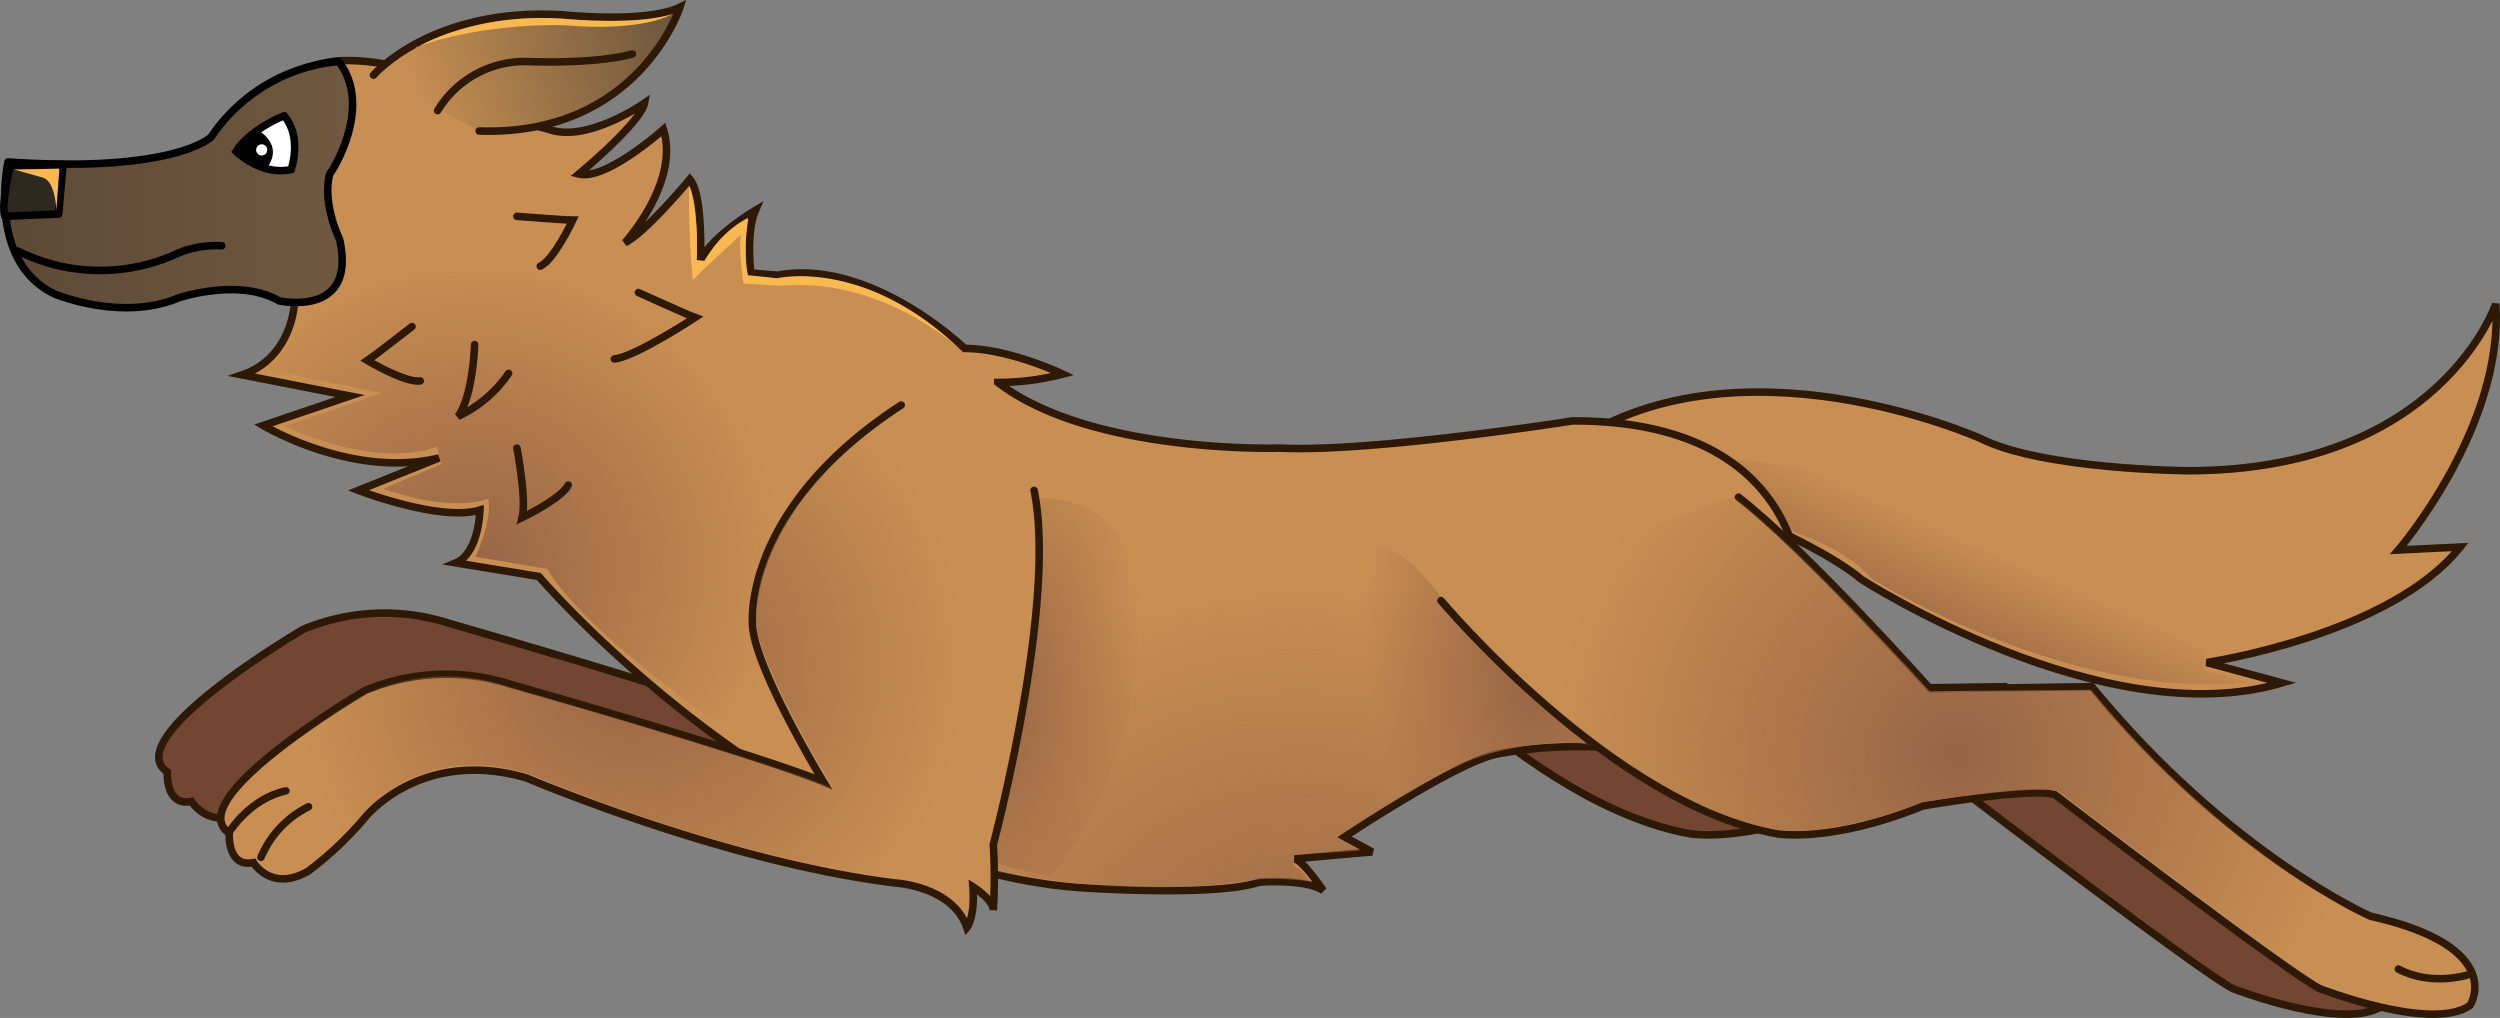
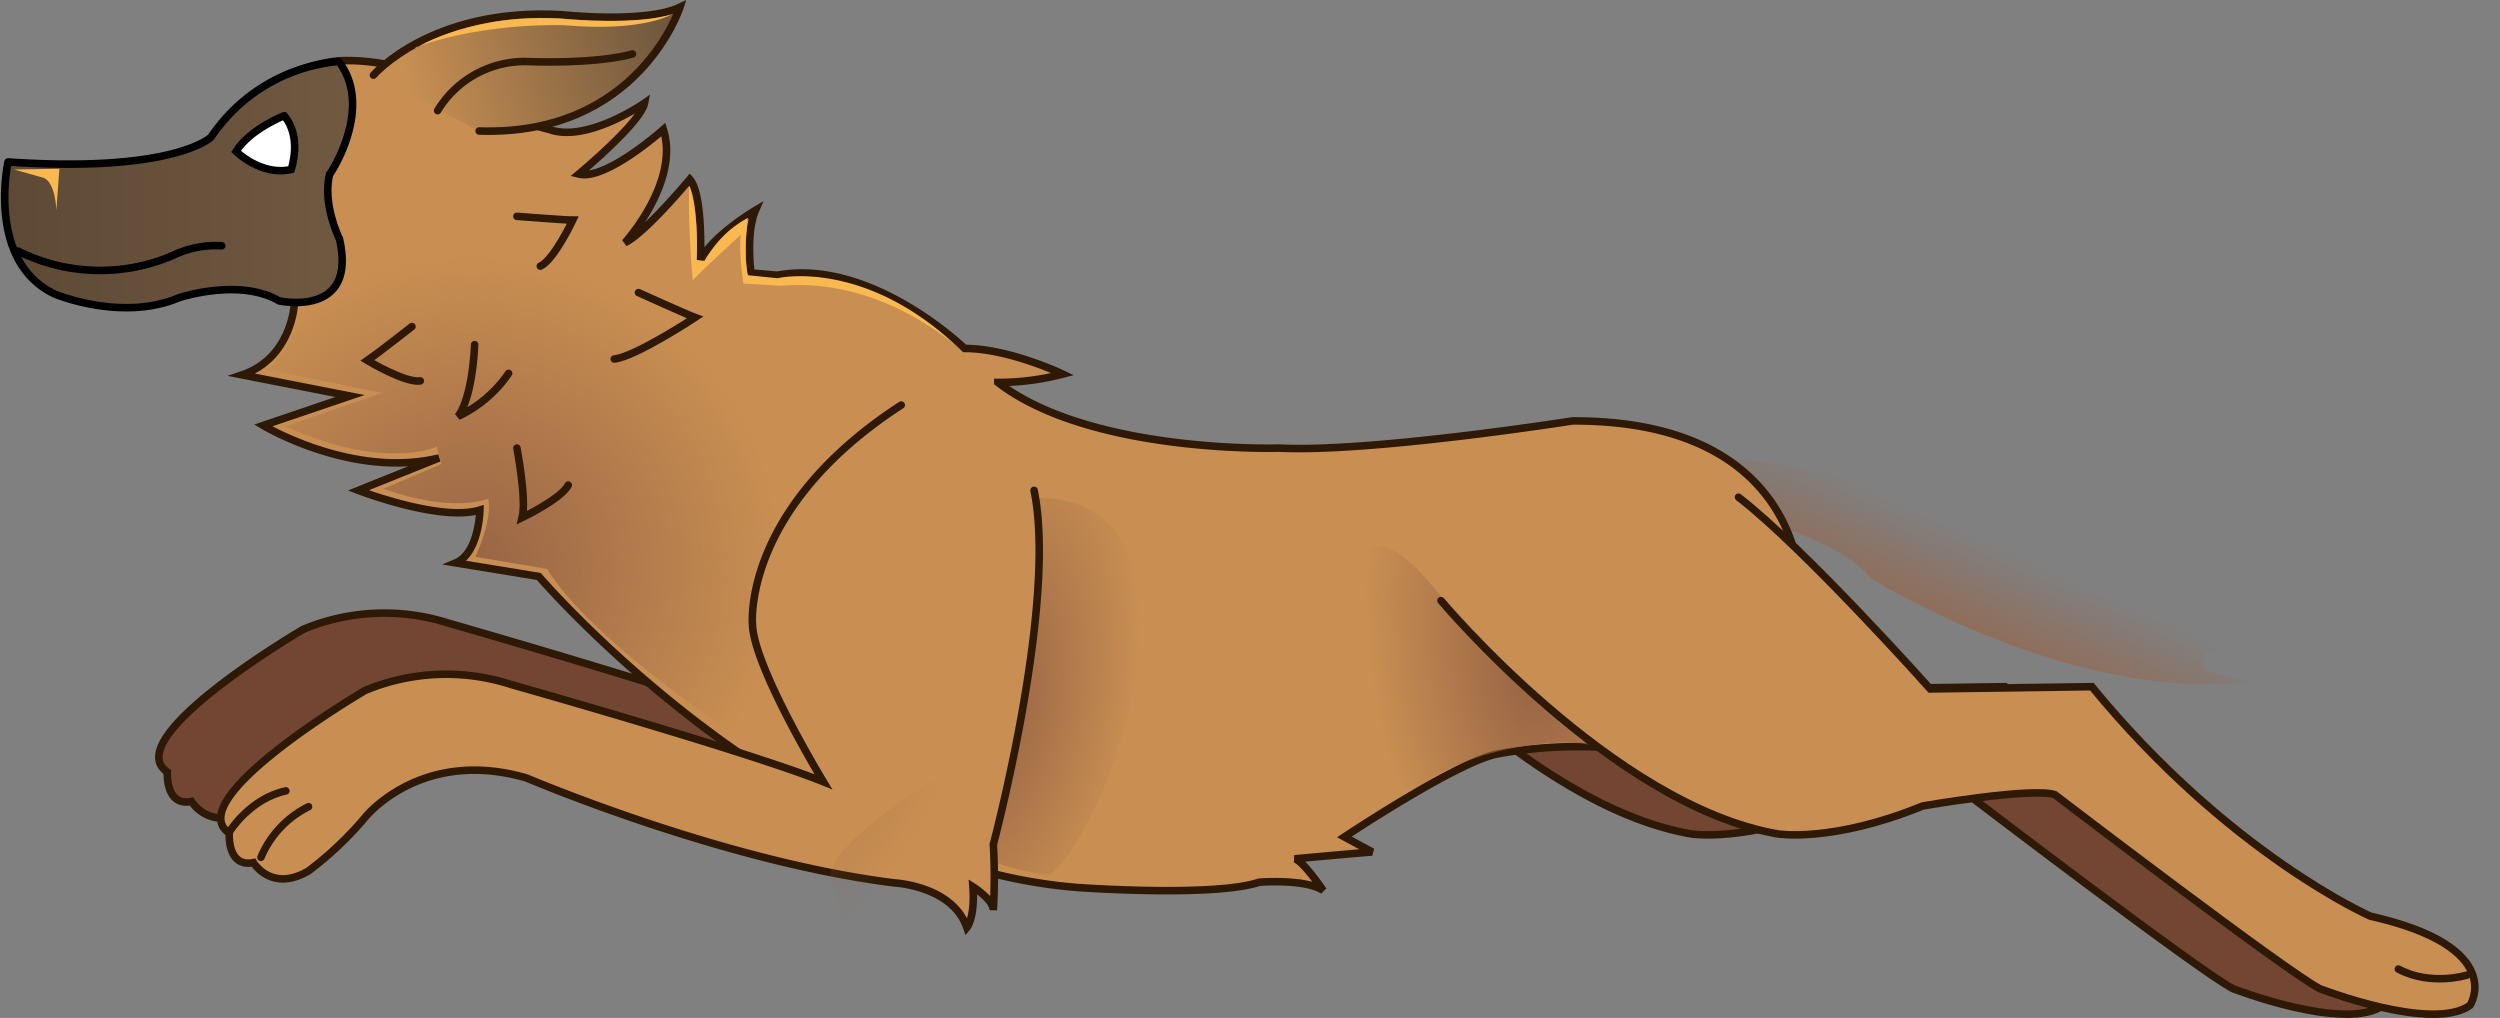
<svg xmlns="http://www.w3.org/2000/svg" xmlns:ns1="http://sodipodi.sourceforge.net/DTD/sodipodi-0.dtd" xmlns:ns2="http://www.inkscape.org/namespaces/inkscape" xmlns:xlink="http://www.w3.org/1999/xlink" width="331.126" height="134.83" version="1.1" style="font-size:11px;font-family:'Trebuchet MS'" id="svg126" ns1:docname="sage-freedom.svg" ns2:version="1.3.2 (091e20ef0f, 2023-11-25)">
  <rect width="100%" height="100%" fill="#808080" stroke="none" />
  <ns1:namedview id="namedview126" pagecolor="#ffffff" bordercolor="#000000" borderopacity="0.25" ns2:showpageshadow="2" ns2:pageopacity="0.0" ns2:pagecheckerboard="0" ns2:deskcolor="#d1d1d1" ns2:zoom="2.6026347" ns2:cx="170.59636" ns2:cy="92.022136" ns2:window-width="1422" ns2:window-height="720" ns2:window-x="0" ns2:window-y="0" ns2:window-maximized="1" ns2:current-layer="svg126" />
  <defs id="defs25">
    <marker style="overflow:visible" orient="auto" id="marker1">
      <path transform="matrix(-0.8,0,0,-0.8,-10,0)" style="fill:#000000;stroke:#000000;stroke-width:1pt" d="M 0,0 5,-5 -12.5,0 5,5 Z" id="path1" />
    </marker>
    <marker style="overflow:visible" orient="auto" id="marker2">
      <path transform="matrix(-0.4,0,0,-0.4,-4,0)" style="fill:#000000;stroke:#000000;stroke-width:1pt" d="M 0,0 5,-5 -12.5,0 5,5 Z" id="path2" />
    </marker>
    <marker style="overflow:visible" orient="auto" id="marker3">
      <path transform="matrix(-0.8,0,0,-0.8,-10,0)" style="fill:#ff4141;stroke:#ff4141;stroke-width:1pt" d="M 0,0 5,-5 -12.5,0 5,5 Z" id="path3" />
    </marker>
    <marker id="id2" style="overflow:visible" orient="auto-start-reverse">
      <path transform="scale(-0.5)" style="fill:#005c94;stroke:#005c94" d="M 0,0 5,-5 -12.5,0 5,5 Z" id="path4" />
    </marker>
    <marker style="overflow:visible" orient="auto" id="marker5">
      <path transform="matrix(-1.1,0,0,-1.1,-1.1,0)" style="fill:#ff0000;stroke:#ff0000;stroke-width:0.63;stroke-linejoin:round" d="M 8.7,4 -2.2,0 8.7,-4 C 7,-1.6 7,1.6 8.7,4 Z" id="path5" />
    </marker>
    <marker style="overflow:visible" orient="auto" id="marker6">
      <path transform="matrix(-1.1,0,0,-1.1,-1.1,0)" style="fill:#0000ff;stroke:#0000ff;stroke-width:0.63;stroke-linejoin:round" d="M 8.7,4 -2.2,0 8.7,-4 C 7,-1.6 7,1.6 8.7,4 Z" id="path6" />
    </marker>
    <marker id="id3" style="overflow:visible" orient="auto-start-reverse">
      <path transform="scale(-0.5)" style="fill:#1c71d8;stroke:#1c71d8" d="M 0,0 5,-5 -12.5,0 5,5 Z" id="path7" />
    </marker>
    <marker id="id4" style="overflow:visible" orient="auto-start-reverse">
      <path transform="scale(-0.5)" style="fill:#a51d2d;stroke:#a51d2d" d="M 0,0 5,-5 -12.5,0 5,5 Z" id="path8" />
    </marker>
    <linearGradient id="id5" gradientTransform="translate(-0.36,-5.892)" x1="254.9" y1="111.1" x2="268.8" y2="80.2" gradientUnits="userSpaceOnUse">
      <stop offset="0.49" stop-color="#986445" id="stop8" />
      <stop offset="1" stop-color="#986445" stop-opacity="0" id="stop9" />
    </linearGradient>
    <linearGradient id="id6" gradientTransform="translate(-0.36,-5.892)" x1="0.9" y1="30.3" x2="46.9" y2="30.3" gradientUnits="userSpaceOnUse">
      <stop offset="0" stop-color="#5d4935" id="stop10" />
      <stop offset="1" stop-color="#715941" id="stop11" />
    </linearGradient>
    <linearGradient id="id7" gradientTransform="rotate(-4.04,38.501,98.87)" x1="96.6" y1="6.8" x2="60.6" y2="14.9" gradientUnits="userSpaceOnUse">
      <stop offset="0" stop-color="#6b553d" id="stop12" />
      <stop offset="1" stop-color="#c88f52" id="stop13" />
    </linearGradient>
    <radialGradient id="id1" r="29.61" cx="-2038.8" cy="1006" gradientTransform="matrix(0.2,1.44,-0.71,0.01,1324.79,3020.88)" gradientUnits="userSpaceOnUse">
      <stop offset="0" stop-color="#986445" id="stop14" />
      <stop offset="1" stop-color="#986445" stop-opacity="0" id="stop15" />
    </radialGradient>
    <radialGradient id="id9" r="26.06" cx="-2036.2" cy="1048.7" gradientTransform="matrix(-0.2,1.44,0.71,0.01,-1019.77,3014.988)" xlink:href="#id1" />
    <radialGradient r="29.61" cx="-2038.8" cy="1006" gradientTransform="matrix(0.2,1.44,-0.71,0.01,1324.79,3020.88)" gradientUnits="userSpaceOnUse" id="radialGradient17">
      <stop offset="0" stop-color="#986445" id="stop16" />
      <stop offset="1" stop-color="#986445" stop-opacity="0" id="stop17" />
    </radialGradient>
    <radialGradient id="id10" r="41.45" cx="62.8" cy="80.8" gradientTransform="translate(-0.36,-5.892)" xlink:href="#id1" />
    <radialGradient r="29.61" cx="-2038.8" cy="1006" gradientTransform="matrix(0.2,1.44,-0.71,0.01,1324.79,3020.88)" gradientUnits="userSpaceOnUse" id="radialGradient19">
      <stop offset="0" stop-color="#986445" id="stop18" />
      <stop offset="1" stop-color="#986445" stop-opacity="0" id="stop19" />
    </radialGradient>
    <radialGradient id="id11" r="62.2" cx="172.3" cy="143.4" gradientTransform="translate(-0.36,-5.892)" xlink:href="#id1" />
    <radialGradient r="29.61" cx="-2038.8" cy="1006" gradientTransform="matrix(0.2,1.44,-0.71,0.01,1324.79,3020.88)" gradientUnits="userSpaceOnUse" id="radialGradient21">
      <stop offset="0" stop-color="#986445" id="stop20" />
      <stop offset="1" stop-color="#986445" stop-opacity="0" id="stop21" />
    </radialGradient>
    <radialGradient id="id12" r="44.77" cx="83.8" cy="93.7" gradientTransform="translate(-0.36,-5.892)" xlink:href="#id1" />
    <radialGradient r="29.61" cx="-2038.8" cy="1006" gradientTransform="matrix(0.2,1.44,-0.71,0.01,1324.79,3020.88)" gradientUnits="userSpaceOnUse" id="radialGradient23">
      <stop offset="0" stop-color="#986445" id="stop22" />
      <stop offset="1" stop-color="#986445" stop-opacity="0" id="stop23" />
    </radialGradient>
    <radialGradient id="id13" r="53.76" cx="259.6" cy="105.8" gradientTransform="translate(-0.36,-5.892)" xlink:href="#id1" />
    <radialGradient r="29.61" cx="-2038.8" cy="1006" gradientTransform="matrix(0.2,1.44,-0.71,0.01,1324.79,3020.88)" gradientUnits="userSpaceOnUse" id="radialGradient25">
      <stop offset="0" stop-color="#986445" id="stop24" />
      <stop offset="1" stop-color="#986445" stop-opacity="0" id="stop25" />
    </radialGradient>
    <radialGradient id="id8" r="29.61" cx="-2038.8" cy="1006" gradientTransform="matrix(0.2,1.44,-0.71,0.01,1324.43,3014.988)" xlink:href="#id1" gradientUnits="userSpaceOnUse" />
  </defs>
-   <path style="fill:#c98f52;stroke:#2d1905;stroke-linecap:round" d="m 220.064,63.852 c 0,0 19.5,7 26.5,12.9 0,0 32.1,20.7 55.7,13.7 l -10,-2.7 c 0,0 24.3,-3.6 33.6,-15.3 l -8.2,0.4 c 0,0 14,-16.3 12.9,-32.6 0,0 -7.3,22 -40.6,22.1 0,0 -19.4,-0.1 -27.7,-4.3 0,0 -32.6,-14.6 -54.9,1.3 0,0 0.3,5.4 12.7,4.4 z" id="path96" />
  <path style="fill:url(#id5)" d="m 233.264,69.152 c 0,0 10.3,2.3 14.5,7.4 0,0 26,16.4 50,13.8 l -5.9,-1.6 v -2.2 c 0,0 21.1,-2.9 31.1,-13 l -7.8,0.6 c 0,0 12.3,-14.3 14,-29.3 0,0 -9.6,36.4 -52.6,30.3 0,0 -36.9,-17.7 -56.8,-14 0,0 7.3,7.3 13.4,7.8 z" id="path97" />
  <path style="fill:#724632;stroke:#2d1905" d="m 179.364,79.552 c 0,0 22.7,27.1 44.6,30.9 0,0 7.2,1.2 19.2,-3.7 0,0 14.4,-2.5 17.5,-1.5 0,0 30.9,23.6 35.1,25.7 0,0 14.9,5.8 19.9,2.2 0,0 5,-7.7 -13.2,-11.8 0,0 -18.7,-8.2 -36.9,-30.4 l -21.4,0.3 c 0,0 -16.7,-18.7 -25.4,-25.4" id="path98" />
  <path style="fill:#724632;stroke:#2d1905" d="m 128.664,56.952 c 3,15 -5.4,46.9 -5.4,46.9 a 72.1,72.1 0 0 1 0,8.7 c 0,-1.4 -2.7,-3.1 -2.7,-3.1 0.3,4.1 -0.8,5.4 -0.8,5.4 -1.8,-5.5 -9.4,-5.9 -9.4,-5.9 -22.8,-2.8 -48.8,-13.9 -48.8,-13.9 -14,-4.1 -21.4,5.2 -21.4,5.2 a 45.8,45.8 0 0 1 -7.5,7.1 c -4.9,2.8 -7.3,-1.2 -7.3,-1.2 -3.5,0.7 -3.2,-3.9 -3.2,-3.9 -6.6,-4.5 18,-18.9 18,-18.9 a 27.9,27.9 0 0 1 19.3,-0.8 c 0,0 31.8,9.1 41.4,12.9 0,0 -9.3,-15.3 -9.4,-20.9 0,0 -1.4,-15.3 19.7,-29" id="path99" />
  <path style="fill:#c98f52;stroke:#2d1905;stroke-linecap:round" d="m 38.964,40.452 c 0,0 -0.4,7 -6.9,9.2 l 14.3,2.8 -11.5,3.9 c 0,0 11.8,7.1 23.3,4.3 l -10.7,4.3 c 0,0 10.9,4.2 16.1,2.6 0,0 -0.1,5.7 -3.2,7 l 11,1.8 c 0,0 32.7,38.2 71.4,41.2 0,0 18,1.3 24,-0.7 0,0 6.1,-0.5 8.5,1.1 0,0 -2.7,-4 -3.8,-4.2 0,0 9.8,-0.9 10.3,-0.9 l -3.7,-2 c 0,0 15,-10 20.3,-11 a 59.3,59.3 0 0 1 18.8,-0.4 c 0,0 21.3,3.5 21.3,-21.2 0,0 0.6,-22.6 -30.2,-22.5 0,0 -26.7,4.2 -38.8,3.6 0,0 -25,0.8 -37.3,-8.7 a 33.8,33.8 0 0 0 8.6,-1.1 c 0,0 -7.1,-3.4 -13,-3.4 0,0 -12.4,-12 -24.8,-9.7 l -3.5,-0.3 c 0,0 -0.7,-5.3 0.6,-8.3 0,0 -5.6,3.3 -7.3,6.6 0,0 0.4,-8.6 -1.4,-10.7 0,0 -5.9,7.1 -8.6,8.4 0,0 7.3,-8 5.1,-15 0,0 -7.6,6.8 -11.2,5.9 0,0 8.2,-6.8 8.7,-9.4 0,0 -7.6,5.3 -12.6,3.5 0,0 -6.1,-1.4 -8.7,-4 0,0 -9.8,-5.6 -19.3,-5.1 0,0 -17.4,1.5 -13.7,17.6 0,-0.1 2.3,10.4 7.9,14.7 z" id="path100" />
  <path style="fill:url(#id6);stroke:#000000;stroke-linejoin:round" d="m 44.764,8.152 a 22.8,22.8 0 0 0 -16.8,10 c 0,0 -4.8,4.8 -26.9,3.3 0,0 -2.9,13.2 6.2,17.5 0,0 8.8,3.7 16.4,0.5 0,0 8,-2.7 13.3,0.4 0,0 10.4,2.3 8,-8.2 0,0 -2.3,-4.6 -1.3,-8.6 0.1,0 5.9,-8.8 1.2,-14.9 z" id="path101" />
  <path style="fill:url(#id7);stroke:#2d1905;stroke-linecap:round" d="m 49.464,9.952 c 0,0 7.7,-9 25,-8 0,0 11,1.2 15.6,-1 0,0 -5.5,17.1 -26.6,16.4" id="path102" />
  <path style="fill:none;stroke:#2d1905;stroke-linecap:round" d="m 57.964,14.652 a 13.5,13.5 0 0 1 11.9,-6.5 c 0,0 8.7,0.4 13.9,-1" id="path103" />
  <path style="fill:#ffffff;stroke:#000000;stroke-linecap:round" d="m 37.564,15.352 c 0,0 -4.5,1.8 -6.3,4.7 0,0 3.3,3.3 7.3,2.4 0,0 1.5,-4.2 -0.9,-7.1 z" id="path104" />
-   <path d="m 34.164,17.252 c 0,0 3.6,1.9 1.1,5.1 a 8.4,8.4 0 0 1 -4,-2.3 10.8,10.8 0 0 1 2.9,-2.9 z" id="path105" />
  <circle cx="34.664" cy="19.852" r="0.74" style="fill:#ffffff" id="circle105" />
-   <path style="fill:#2e2821;stroke:#000000;stroke-linejoin:round" d="m 1.364,21.952 c 0,0 -1.3,5.4 -0.7,6.7 l 7.1,-0.3 0.6,-6.6 z" id="path106" />
  <path style="fill:none;stroke:#000000;stroke-linecap:round;stroke-linejoin:round" d="m 2.364,33.252 a 24.4,24.4 0 0 0 20.5,0.6 13.1,13.1 0 0 1 6.5,-1.3" id="path107" />
  <path style="fill:url(#id8)" d="m 193.164,82.152 c 6,2.5 27.8,18.4 16.8,16.4 -2.5,-0.5 -14,-0.5 -23.2,6.4 -9.6,-8.8 -13.5,-51.5 6.4,-22.8 z" id="path108" />
  <path style="fill:url(#id9)" d="m 137.664,65.852 c -6,2.5 -23.1,48.8 -12.1,46.8 2.5,-0.5 5.9,2.3 13.5,3.3 9.6,-8.8 21.9,-49.9 -1.4,-50 z" id="path109" />
  <path style="fill:url(#id10)" d="m 104.464,102.152 c 0,0 -25.3,-15.8 -32,-26.8 l -9.5,-1.6 c 0,0 2.3,-4.8 1.7,-7.7 0,0 -4.5,2 -13.9,-1.3 l 7.7,-3.3 -0.6,-2.3 c 0,0 -6.9,3.3 -20.1,-2.7 l 12.8,-4.4 -15.1,-3.1 c 0,0 4.5,-3.9 4.4,-8.4 0,0 6.9,-1.4 4.6,-13.7 l 18.7,-4.5 35.2,27.4 18.7,36.8 z" id="path110" />
  <path style="fill:none;stroke:#2d1905;stroke-linecap:round" d="m 54.564,43.252 c 0,0 -5,3.9 -5.9,4.5 0,0 5,3 7,2.7" id="path111" />
  <path style="fill:none;stroke:#2d1905;stroke-linecap:round" d="m 84.564,38.752 c 0,0 6.4,2.9 7.5,3.3 0,0 -7.9,5.2 -10.7,5.5" id="path112" />
  <path style="fill:none;stroke:#2d1905;stroke-linecap:round" d="m 68.464,28.652 c 0,0 6.3,0.5 7.4,0.5 0,0 -2.5,5.3 -4.3,6.1" id="path113" />
  <path style="fill:none;stroke:#2d1905;stroke-linecap:round" d="m 68.464,59.352 c 0,0 1.3,6.8 0.7,9.2 0,0 5.2,-2.5 6.1,-4.3" id="path114" />
  <path style="fill:none;stroke:#2d1905;stroke-linecap:round" d="m 62.864,45.652 c 0,0 -0.2,6.8 -2.2,9.5 a 16.7,16.7 0 0 0 6.7,-5.7" id="path115" />
-   <path style="fill:url(#id11)" d="m 131.964,115.452 c 0,0 18.3,3.9 34.9,1 a 36,36 0 0 1 6.7,0.3 l -1.3,-1.6 -0.9,-0.5 v -1.4 l 8.9,-0.6 -3.2,-1.7 c 0,0 6.8,-4.6 14.1,-8.5 6.6,-3.5 11.9,-4.4 20.3,-3.8 l -22.4,-19.5 -51.5,-5.7 -9.2,37.2 z" id="path116" />
  <path style="fill:#c98f52;stroke:#2d1905;stroke-linecap:round" d="m 136.964,64.952 c 3.1,15 -5.4,46.9 -5.4,46.9 a 72.3,72.3 0 0 1 0,8.7 c 0,-1.4 -2.7,-3.1 -2.7,-3.1 0.3,4.1 -0.8,5.4 -0.8,5.4 -1.9,-5.5 -9.5,-5.9 -9.5,-5.9 -22.8,-2.8 -48.8,-13.9 -48.8,-13.9 -14,-4.1 -21.4,5.2 -21.4,5.2 a 45.5,45.5 0 0 1 -7.5,7.1 c -4.9,2.9 -7.3,-1.1 -7.3,-1.1 -3.5,0.7 -3.2,-3.9 -3.2,-3.9 -6.6,-4.5 18,-18.9 18,-18.9 a 27.9,27.9 0 0 1 19.3,-0.8 c 0,0 31.8,9 41.4,12.9 0,0 -9.3,-15.3 -9.4,-20.9 0,0 -1.4,-15.3 19.7,-29" id="path117" />
-   <path style="fill:url(#id12)" d="m 136.464,64.952 c 3.1,15 -5.4,46.7 -5.4,46.7 a 52.3,52.3 0 0 1 0.1,7 9.1,9.1 0 0 0 -2.9,-2.4 c 0.3,4.1 -0.1,5.2 -0.1,5.2 -2.2,-4.8 -9.6,-5.1 -9.6,-5.1 -22.8,-2.8 -48.4,-13.8 -48.4,-13.8 -14.6,-4.5 -22,5.2 -22,5.2 a 42,42 0 0 1 -7.6,7 c -4.9,2.8 -6.3,-1.2 -6.3,-1.2 -4,1.2 -3.3,-3.9 -3.3,-3.9 -6.5,-4.5 17.7,-17.9 17.7,-17.9 a 25.8,25.8 0 0 1 18.6,-0.8 c 0,0 33.5,9.6 43.1,13.4 0,0 -10.1,-16.4 -10.2,-22 0,0 -1.7,-14.5 19.4,-28.2" id="path118" />
+   <path style="fill:url(#id12)" d="m 136.464,64.952 c 3.1,15 -5.4,46.7 -5.4,46.7 a 52.3,52.3 0 0 1 0.1,7 9.1,9.1 0 0 0 -2.9,-2.4 a 42,42 0 0 1 -7.6,7 c -4.9,2.8 -6.3,-1.2 -6.3,-1.2 -4,1.2 -3.3,-3.9 -3.3,-3.9 -6.5,-4.5 17.7,-17.9 17.7,-17.9 a 25.8,25.8 0 0 1 18.6,-0.8 c 0,0 33.5,9.6 43.1,13.4 0,0 -10.1,-16.4 -10.2,-22 0,0 -1.7,-14.5 19.4,-28.2" id="path118" />
  <path style="fill:none;stroke:#2d1905;stroke-linecap:round" d="m 34.564,113.552 a 13.2,13.2 0 0 1 6.3,-6.7" id="path119" />
  <path style="fill:none;stroke:#2d1905;stroke-linecap:round" d="m 30.464,110.052 c 0,0 2.7,-4.3 7.4,-5.3" id="path120" />
  <path style="fill:#c98f52;stroke:#2d1905;stroke-linecap:round" d="m 190.864,79.552 c 0,0 22.7,27.1 44.6,30.9 0,0 7.2,1.2 19.2,-3.7 0,0 14.4,-2.5 17.5,-1.5 0,0 30.9,23.6 35.1,25.7 0,0 14.9,5.8 19.9,2.2 0,0 5,-7.7 -13.2,-11.8 0,0 -18.7,-8.2 -36.9,-30.4 l -21.4,0.3 c 0,0 -16.7,-18.7 -25.4,-25.4" id="path121" />
-   <path style="fill:url(#id13)" d="m 191.264,79.452 c 0,0 22.5,26.7 44.4,30.5 0,0 6.8,1.1 18.9,-3.7 0,0 14.9,-2.4 18.1,-1.4 0,0 30.8,23.5 35,25.6 0,0 12.8,5.2 18.9,2.5 0,0 5.6,-7 -12.6,-11.2 0,0 -18.8,-8.2 -37,-30.4 l -21.4,0.2 c 0,0 -17.2,-19.1 -25.9,-25.8" id="path122" />
  <path style="fill:none;stroke:#2d1905;stroke-linecap:round" d="m 326.764,129.152 c 0,0 -4.8,1.5 -9.1,-0.8" id="path123" />
  <path style="fill:#fab950" d="m 1.864,22.452 6,-0.1 c 0,0 -0.3,4 -0.4,5.5 0,0 -0.1,-3.7 -1.7,-4.3 z" id="path124" />
  <path style="fill:#fab950" d="m 55.064,6.352 c 0,0 7.9,-4.9 20.3,-3.8 0,0 9.2,0.8 13.7,-0.7 0,0 -3.7,2.4 -14.2,1.5 0,0 -10.4,-0.5 -19.8,2.9 z" id="path125" />
  <path style="fill:#fab950" d="m 91.264,24.652 c 0,0 1.3,2.8 1,9.8 l 1.1,0.1 a 14,14 0 0 1 5.7,-5.7 c 0,0 -0.7,4.7 0,7.6 l 3.9,0.4 c 0,0 11.7,-2.8 24.5,9.7 0,0 -10.2,-9.9 -24,-8.7 l -5,-0.3 c 0,0 -0.7,-4.8 -0.3,-6.5 0,0 -5.8,5.3 -6.4,6.1 a 119.2,119.2 0 0 1 -0.5,-12.5 z" id="path126" />
</svg>